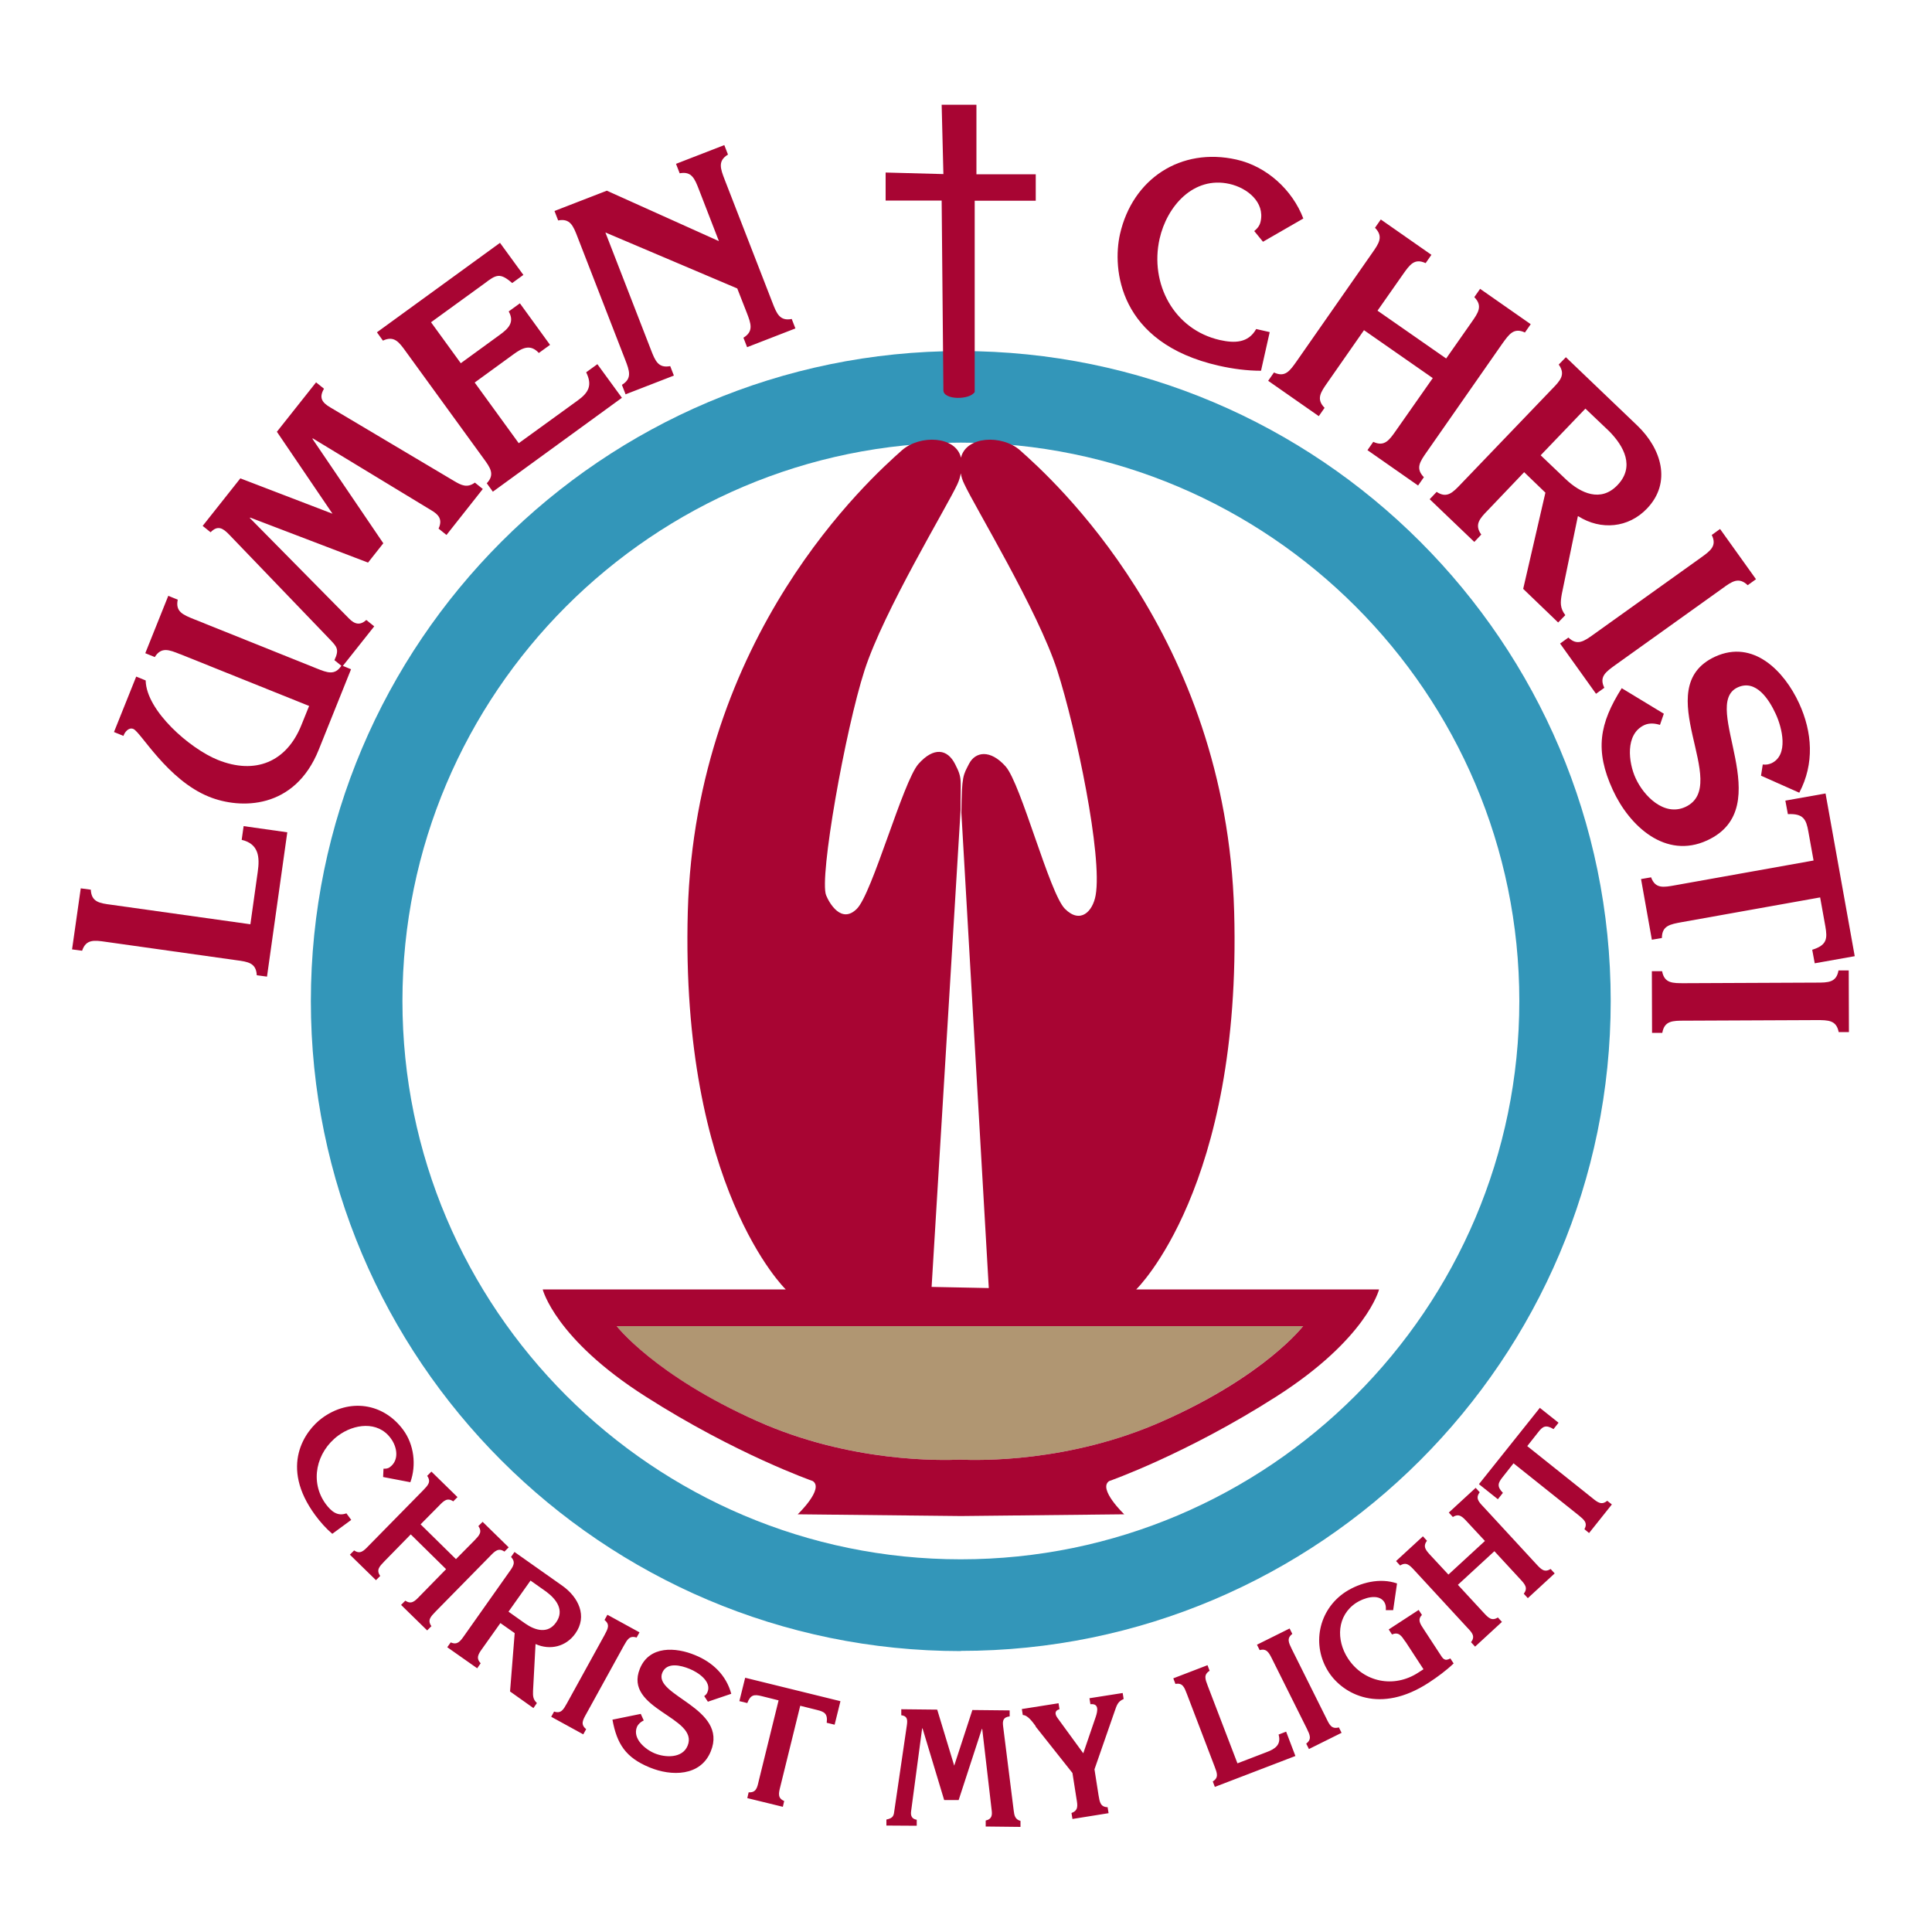
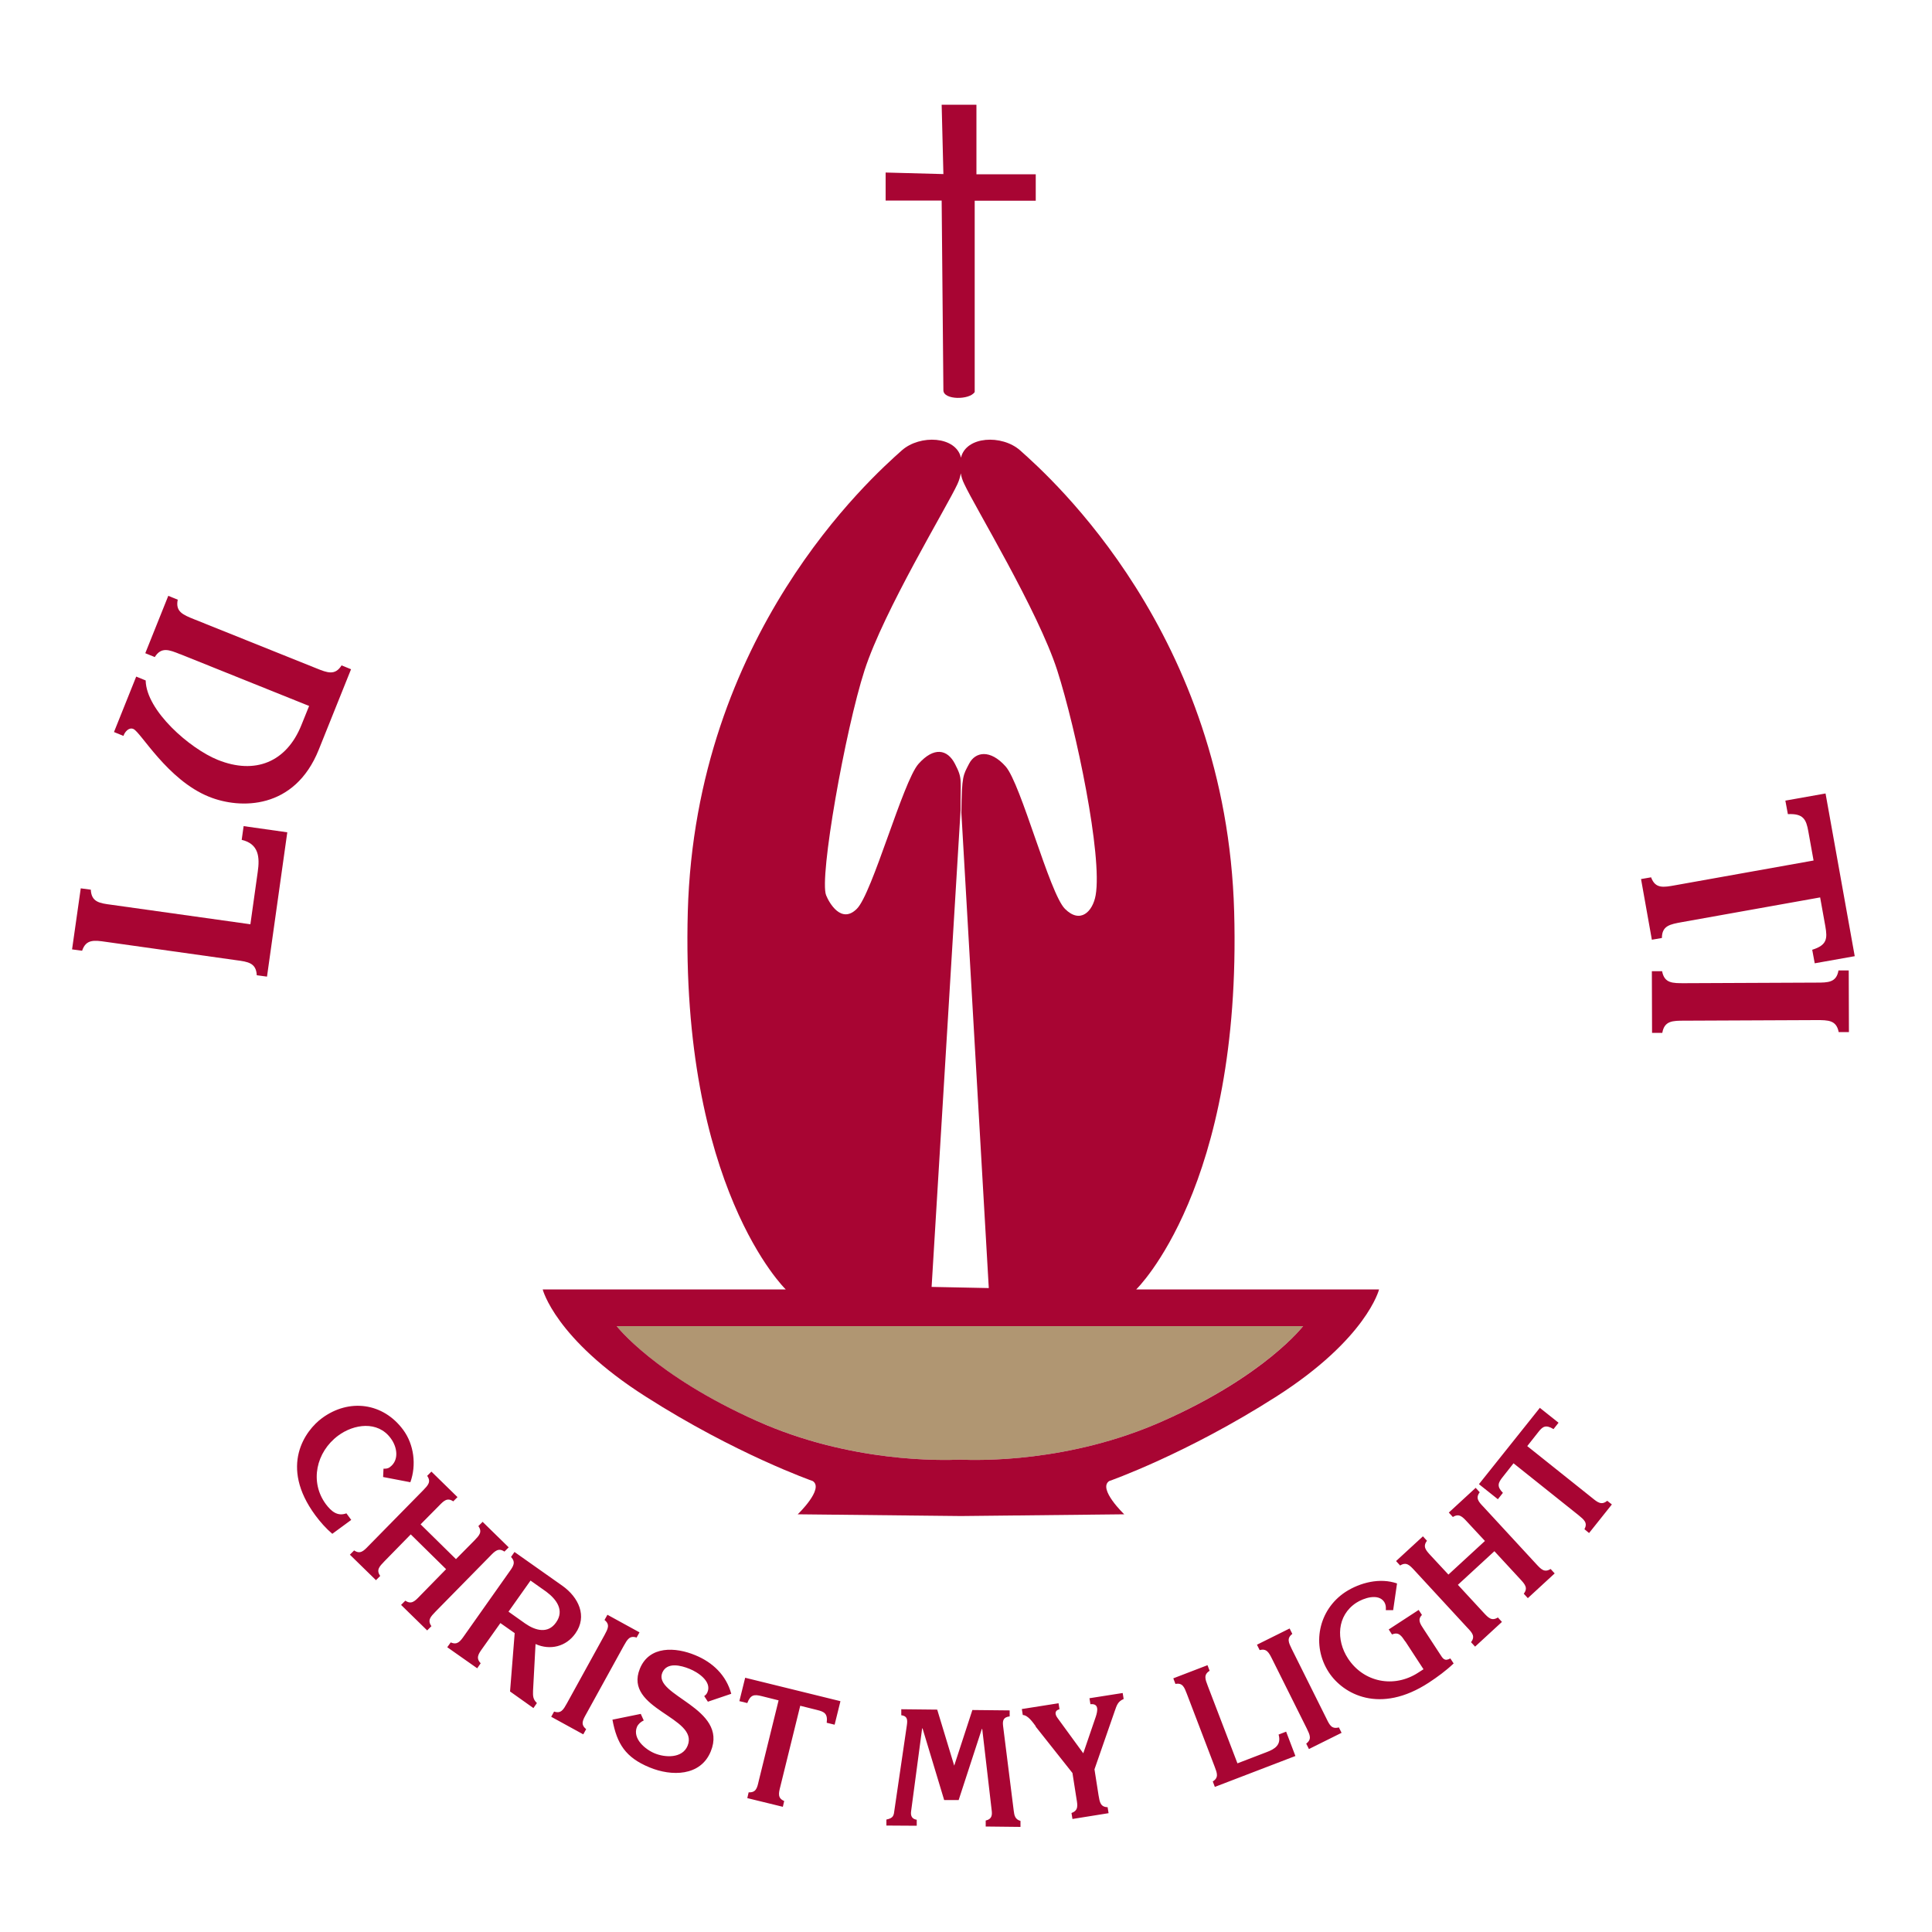
<svg xmlns="http://www.w3.org/2000/svg" id="CURRENT_SCHOOLS" data-name="CURRENT SCHOOLS" viewBox="0 0 100 100">
  <defs>
    <style>.cls-3{fill:#a80533}</style>
  </defs>
  <g id="lumen-christi-college-martin--198">
-     <path d="M49.73 22.91c-15.94 0-28.9 12.97-28.9 28.9s12.97 28.9 28.9 28.9 28.91-12.97 28.91-28.9-12.97-28.9-28.91-28.9Zm0 62.55c-18.55 0-33.64-15.09-33.64-33.64s15.09-33.65 33.64-33.65 33.64 15.09 33.64 33.64-15.09 33.64-33.64 33.64Z" style="fill:#3396b9" />
    <path d="M49.53 68.64H31.92s1.97 2.56 7.26 4.91c4.86 2.17 9.58 2.04 10.51 2 .93.04 5.65.17 10.51-2 5.29-2.36 7.25-4.91 7.25-4.91H49.53Z" style="fill:#b09672" />
    <path d="M50.54 5.43v3.59h3.07v1.37h-3.16v9.9c-.26.42-1.62.42-1.62-.09l-.09-9.82h-2.9V8.93l2.99.08-.09-3.59h1.79ZM19.83 76.44l.02-.42c.12 0 .23 0 .34-.09.48-.36.37-1.04.03-1.49-.67-.91-1.9-.74-2.72-.13-1.13.84-1.49 2.39-.63 3.55.28.37.6.64 1.06.47l.25.34-.98.72c-.33-.28-.62-.61-.88-.96-1.88-2.55-.52-4.39.35-5.03 1.4-1.03 3.16-.8 4.2.61.56.76.69 1.82.37 2.71l-1.41-.27Zm3.77 4.26.95-.96c.25-.26.43-.44.21-.75l.22-.22 1.35 1.32-.22.22c-.31-.21-.49-.03-.74.23l-2.83 2.88c-.25.26-.43.44-.21.75l-.22.22-1.35-1.32.22-.22c.31.21.49.03.74-.23l1.37-1.4-1.83-1.8-1.37 1.4c-.25.26-.43.44-.21.75l-.22.22-1.35-1.32.22-.22c.31.21.49.03.74-.23l2.83-2.88c.25-.26.43-.44.21-.75l.22-.22 1.35 1.32-.22.22c-.31-.21-.49-.03-.74.23l-.95.96 1.83 1.8Zm4.13 4.4c.75.33 1.57.13 2.05-.55.64-.9.16-1.88-.67-2.47l-2.48-1.75-.18.26c.26.27.12.48-.09.77l-2.33 3.3c-.21.3-.36.5-.7.35l-.18.25 1.55 1.09.18-.26c-.26-.27-.12-.48.09-.77l.93-1.31.74.52-.24 3.02 1.21.86.18-.26c-.2-.19-.21-.36-.2-.63l.13-2.43Zm-1.41-1.68 1.14-1.61.82.58c.52.39.95.96.5 1.59-.42.6-1.07.42-1.6.05l-.86-.61Zm4.02 5.3c-.18.32-.3.54 0 .78l-.15.27-1.66-.91.15-.27c.36.12.48-.1.66-.42l1.95-3.54c.17-.32.3-.54 0-.78l.15-.27 1.66.91-.15.27c-.36-.12-.48.1-.66.42l-1.95 3.54Zm2.83 0 .15.33c-.15.07-.28.18-.35.33-.25.61.43 1.17.91 1.37.55.23 1.44.27 1.71-.39.61-1.48-3.33-1.88-2.47-3.99.49-1.2 1.85-1.12 2.86-.7.91.37 1.61 1.04 1.87 2l-1.21.41-.19-.29c.08-.06.13-.11.17-.21.23-.55-.5-1.03-.93-1.2-.44-.18-1.17-.37-1.41.2-.49 1.19 3.43 1.82 2.51 4.07-.53 1.3-2.04 1.3-3.17.83-1.24-.51-1.69-1.22-1.92-2.47l1.47-.3Zm10.33-.66-.3 1.21-.41-.1c.06-.47-.12-.57-.49-.66l-.88-.22-1.03 4.18c-.09.35-.15.6.2.75l-.07.3-1.84-.45.07-.3c.38.02.44-.22.52-.58l1.03-4.18-.88-.22c-.37-.09-.57-.09-.74.36l-.41-.1.3-1.21 4.92 1.21Zm6.83.45 1.93.02v.31c-.31.04-.38.19-.34.5l.55 4.38c.03.25.07.45.35.53v.31l-1.8-.02v-.31c.32-.07.34-.28.31-.52l-.49-4.22h-.02l-1.2 3.68h-.75l-1.12-3.71h-.02l-.57 4.28c-.04.26.05.41.29.45v.31l-1.57-.01v-.31c.37-.08.38-.2.42-.52l.64-4.37c.04-.29.02-.47-.29-.51v-.31l1.86.02.88 2.9.94-2.88Zm3.28.84c-.15-.2-.41-.58-.67-.58l-.05-.31 1.9-.3.05.31c-.25.06-.26.25-.09.47l1.32 1.81.65-1.9c.09-.28.18-.69-.28-.64l-.05-.31 1.72-.27.05.31c-.31.13-.36.34-.46.62l-1.05 3.02.21 1.34c.06.36.1.61.47.62l.05.31-1.87.3-.05-.31c.36-.13.32-.38.26-.73l-.21-1.34-1.91-2.41Zm9.16 2.86c.32-.2.23-.43.1-.77l-1.44-3.77c-.13-.34-.22-.58-.59-.51l-.11-.29 1.77-.68.11.29c-.32.2-.23.43-.1.77l1.54 4.02 1.51-.58c.43-.16.77-.38.62-.91l.39-.15.48 1.26-4.17 1.6-.11-.29Zm5.89-3.25c.16.33.27.55.64.45l.14.28-1.69.84-.14-.28c.3-.23.19-.45.03-.78l-1.8-3.61c-.16-.32-.28-.55-.64-.45l-.14-.28 1.69-.84.14.28c-.3.23-.19.45-.03.78l1.8 3.61Zm4.08-3.99c-.2-.3-.34-.52-.69-.37l-.17-.26 1.55-1.01.17.26c-.24.24-.1.45.1.75l.83 1.27c.15.23.23.4.54.23l.17.26c-.4.38-.84.7-1.28.99-2.54 1.66-4.44.6-5.18-.53-.91-1.39-.55-3.23.86-4.16.76-.49 1.79-.75 2.67-.44l-.2 1.38h-.38c.01-.17 0-.28-.08-.42-.31-.47-1.08-.2-1.45.04-1.01.66-1.05 1.93-.43 2.88.81 1.24 2.38 1.55 3.63.74l.28-.18-.94-1.44Zm4.12-5.21-.92-.99c-.25-.27-.42-.45-.74-.25l-.21-.23 1.39-1.28.21.23c-.23.3-.06.49.19.75l2.74 2.97c.25.27.42.45.74.25l.21.23-1.39 1.28-.21-.23c.23-.3.06-.49-.19-.76l-1.33-1.44-1.89 1.74 1.33 1.44c.25.27.42.45.74.25l.21.23-1.39 1.28-.21-.23c.23-.3.06-.49-.19-.75l-2.74-2.97c-.25-.27-.42-.45-.74-.25l-.21-.23 1.39-1.28.21.23c-.23.3-.06.49.19.76l.92.99 1.89-1.74Zm2.83-6.9.98.78-.26.33c-.41-.25-.57-.13-.8.17l-.56.71 3.37 2.69c.28.23.48.38.77.14l.24.19-1.18 1.48-.24-.2c.18-.33-.02-.49-.3-.72l-3.37-2.69-.56.71c-.24.3-.32.48.01.82l-.26.33-.98-.78 3.16-3.96Zm-66.4-22.38c-.03-.64-.45-.7-1.06-.78l-6.75-.95c-.61-.09-1.03-.14-1.23.46l-.52-.07.45-3.16.52.07c.03.64.45.7 1.06.78l7.2 1.01.38-2.71c.11-.76.06-1.45-.83-1.66l.1-.71 2.26.32-1.05 7.47-.52-.07ZM9.32 33.86c-.57-.23-.97-.39-1.31.15l-.49-.2 1.19-2.97.49.2c-.13.62.27.78.84 1.01l6.33 2.54c.57.23.97.39 1.31-.15l.49.2-1.67 4.16c-1.25 3.12-4.07 3.09-5.68 2.44-2.16-.87-3.54-3.36-3.92-3.51-.24-.1-.45.17-.51.36l-.49-.2 1.15-2.87.49.2c.03 1.57 2.29 3.53 3.73 4.11 1.93.78 3.56.12 4.33-1.8l.4-.99-6.67-2.68Z" class="cls-3" />
-     <path d="m14.33 22.35 2.03-2.56.41.33c-.26.45-.13.7.33.97l6.41 3.81c.37.22.67.37 1.07.08l.41.33-1.88 2.38-.41-.33c.23-.49-.02-.74-.38-.95l-6.13-3.72-.02.02 3.67 5.41-.79 1-6.1-2.33-.02.02 5.13 5.2c.31.32.59.36.9.08l.41.33-1.65 2.08-.41-.33c.27-.57.12-.7-.26-1.1l-5.17-5.38c-.34-.36-.61-.52-.98-.14l-.41-.33 1.95-2.46 4.77 1.83-2.87-4.23Zm10.86 2.67c.44-.46.19-.81-.17-1.3l-4.01-5.52c-.36-.5-.61-.84-1.19-.57l-.31-.43 6.37-4.63 1.21 1.66-.58.42c-.63-.55-.83-.44-1.43.02l-2.77 2.01 1.54 2.12 2.02-1.47c.44-.32.78-.65.46-1.21l.58-.42 1.56 2.15-.58.42c-.44-.48-.86-.26-1.3.06l-2.02 1.47 2.28 3.14 3.05-2.21c.57-.41.77-.79.44-1.46l.58-.42 1.27 1.74-6.68 4.86-.31-.43Zm6.14-13 2.36 6.08c.22.57.38.97 1 .85l.19.49-2.5.97-.19-.49c.54-.33.39-.73.17-1.3l-2.47-6.36c-.22-.57-.38-.97-1-.85l-.19-.49 2.71-1.05 5.8 2.61-1.03-2.66c-.22-.57-.38-.97-1-.85l-.19-.49 2.5-.97.19.49c-.54.33-.39.73-.17 1.3l2.47 6.36c.22.57.38.97 1 .85l.19.49-2.5.97-.19-.49c.54-.33.39-.73.17-1.3l-.49-1.25-6.83-2.9Zm34.04.49-.45-.55c.15-.13.28-.26.33-.5.22-.99-.68-1.73-1.61-1.94-1.86-.42-3.24 1.15-3.62 2.84-.52 2.32.74 4.7 3.12 5.24.76.17 1.47.16 1.88-.57l.7.16-.45 2c-.73 0-1.47-.1-2.18-.26-5.22-1.18-5.52-5.03-5.12-6.81.65-2.87 3.15-4.51 6.03-3.86 1.56.35 2.89 1.56 3.46 3.05l-2.1 1.21Zm9.48 6.05 1.31-1.87c.35-.5.6-.85.15-1.31l.3-.43 2.62 1.83-.3.43c-.58-.27-.82.09-1.18.59l-3.9 5.59c-.35.5-.6.85-.15 1.31l-.3.43-2.62-1.83.3-.43c.58.27.83-.09 1.18-.59l1.9-2.71-3.56-2.48-1.89 2.71c-.35.5-.6.85-.15 1.31l-.3.43-2.62-1.83.3-.43c.58.27.82-.08 1.18-.59l3.9-5.59c.35-.5.6-.85.15-1.31l.3-.43 2.62 1.83-.3.43c-.58-.27-.82.08-1.18.59l-1.31 1.87 3.56 2.48Zm6.84 8.16c1.17.74 2.6.61 3.56-.4 1.29-1.35.74-3.1-.5-4.29l-3.7-3.54-.37.38c.37.52.08.83-.35 1.27l-4.72 4.92c-.42.44-.72.75-1.25.4l-.36.38 2.31 2.21.36-.38c-.37-.52-.08-.83.35-1.27l1.87-1.96 1.1 1.06-1.15 4.98 1.81 1.74.37-.38c-.28-.37-.26-.66-.18-1.1l.83-4.02Zm-1.94-3.16 2.31-2.41 1.23 1.17c.77.78 1.34 1.84.43 2.79-.86.9-1.9.43-2.68-.31l-1.29-1.23Zm3.86 10.86c-.5.36-.85.61-.57 1.18l-.43.31-1.86-2.6.43-.31c.46.44.81.19 1.3-.16l5.55-3.97c.5-.36.85-.61.57-1.18l.43-.31 1.86 2.6-.43.31c-.46-.44-.81-.2-1.3.16l-5.55 3.97Zm2.51 2.52-.2.58c-.26-.08-.55-.11-.81.01-1.01.47-.82 1.95-.45 2.75.42.92 1.47 1.99 2.57 1.49 2.45-1.13-1.96-6.16 1.54-7.78 1.98-.91 3.58.74 4.35 2.41.69 1.5.8 3.13.01 4.63l-1.98-.88.09-.58c.17.02.29 0 .44-.06.92-.42.56-1.85.23-2.56-.34-.74-1.02-1.81-1.97-1.37-1.97.91 2.16 6.2-1.58 7.92-2.15.99-4.02-.74-4.88-2.61-.95-2.06-.69-3.45.46-5.27l2.16 1.31Z" class="cls-3" />
    <path d="m96.01 49.49-2.08.37-.13-.7c.77-.24.79-.58.68-1.21l-.27-1.5-7.16 1.28c-.6.11-1.03.18-1.03.82l-.52.09-.56-3.14.52-.09c.22.6.64.52 1.25.41l7.16-1.28-.27-1.5c-.11-.63-.26-.94-1.06-.9l-.13-.7 2.08-.37L96 49.49Zm-8.82 3.34c-.61 0-1.04 0-1.15.63h-.53l-.01-3.19h.53c.12.63.54.62 1.16.62l6.82-.03c.61 0 1.04 0 1.15-.63h.53l.01 3.19h-.53c-.12-.62-.54-.62-1.16-.62l-6.82.03ZM60.2 73.55c-4.86 2.17-9.58 2.04-10.51 2-.93.04-5.66.17-10.51-2-5.29-2.36-7.26-4.91-7.26-4.91h35.53s-1.96 2.56-7.25 4.91Zm-9.02-6.88-2.96-.06 1.5-24.68c-.02-1.6.12-1.6-.29-2.39-.39-.76-1.09-.9-1.89 0-.8.9-2.39 6.71-3.19 7.5-.8.8-1.43-.3-1.59-.7-.37-.9.99-8.56 1.99-11.65s4.26-8.45 4.81-9.64c.09-.2.14-.38.17-.55.03.17.08.35.18.55.55 1.19 3.81 6.55 4.81 9.64.99 3.09 2.35 9.62 1.99 11.65-.15.84-.79 1.5-1.59.7s-2.27-6.47-3.07-7.37c-.8-.9-1.57-.76-1.89-.14-.3.59-.38.58-.4 2.53l1.42 24.62Zm7.63.07s5.47-5.27 5.07-19.55c-.4-14.34-9.47-22.45-11.08-23.88-.94-.83-2.8-.74-3.06.38-.26-1.12-2.12-1.21-3.06-.38C45.07 24.74 36 32.85 35.6 47.19c-.39 14.28 5.07 19.55 5.07 19.55H28.09s.64 2.56 5.32 5.54c4.68 2.99 8.66 4.38 8.66 4.38.6.4-.78 1.72-.78 1.72l8.45.09 8.45-.09s-1.38-1.32-.78-1.72c0 0 3.98-1.39 8.66-4.38s5.31-5.54 5.31-5.54H58.8Z" class="cls-3" />
  </g>
</svg>